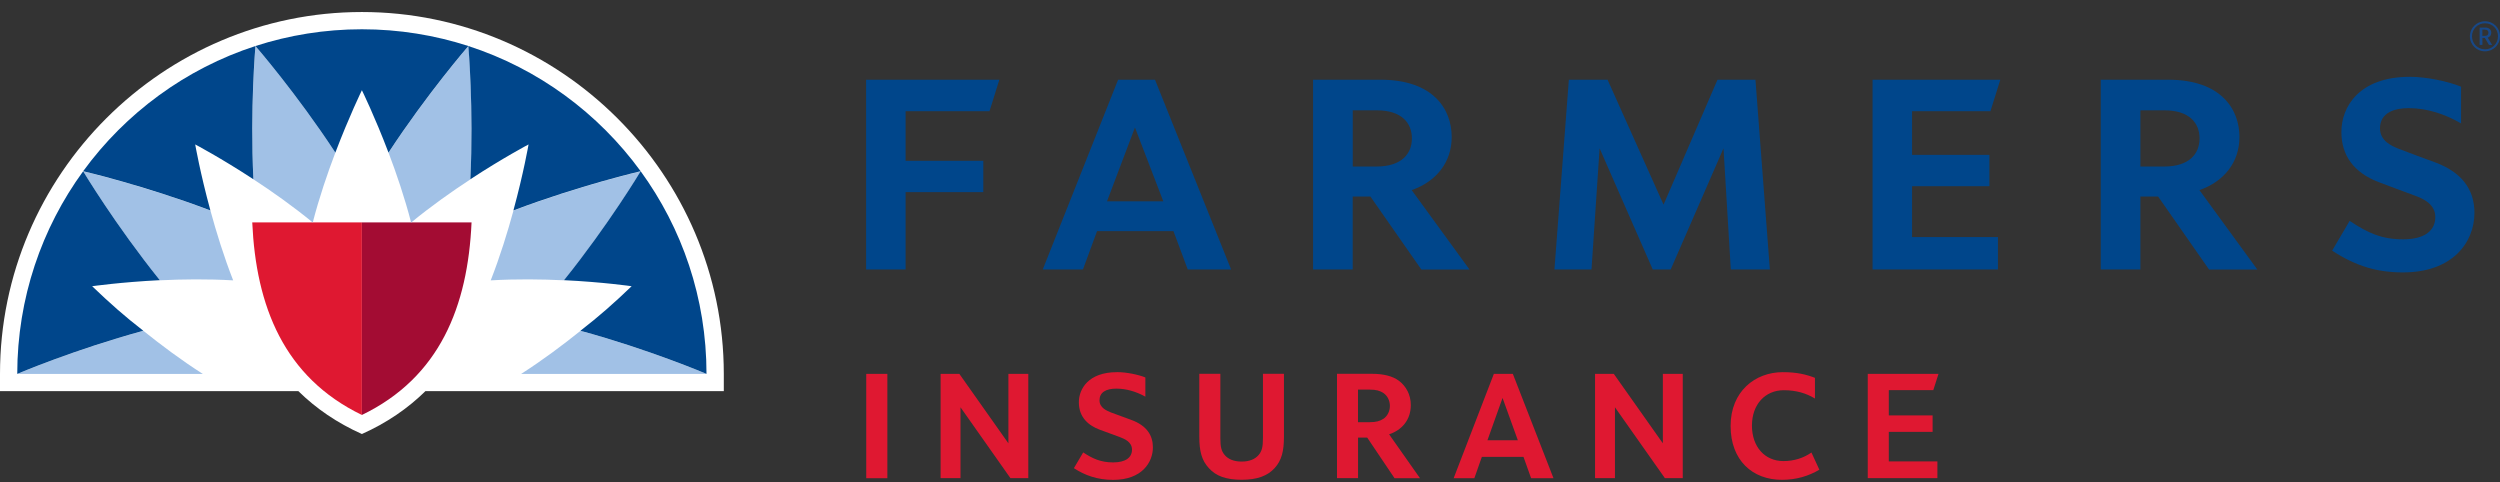
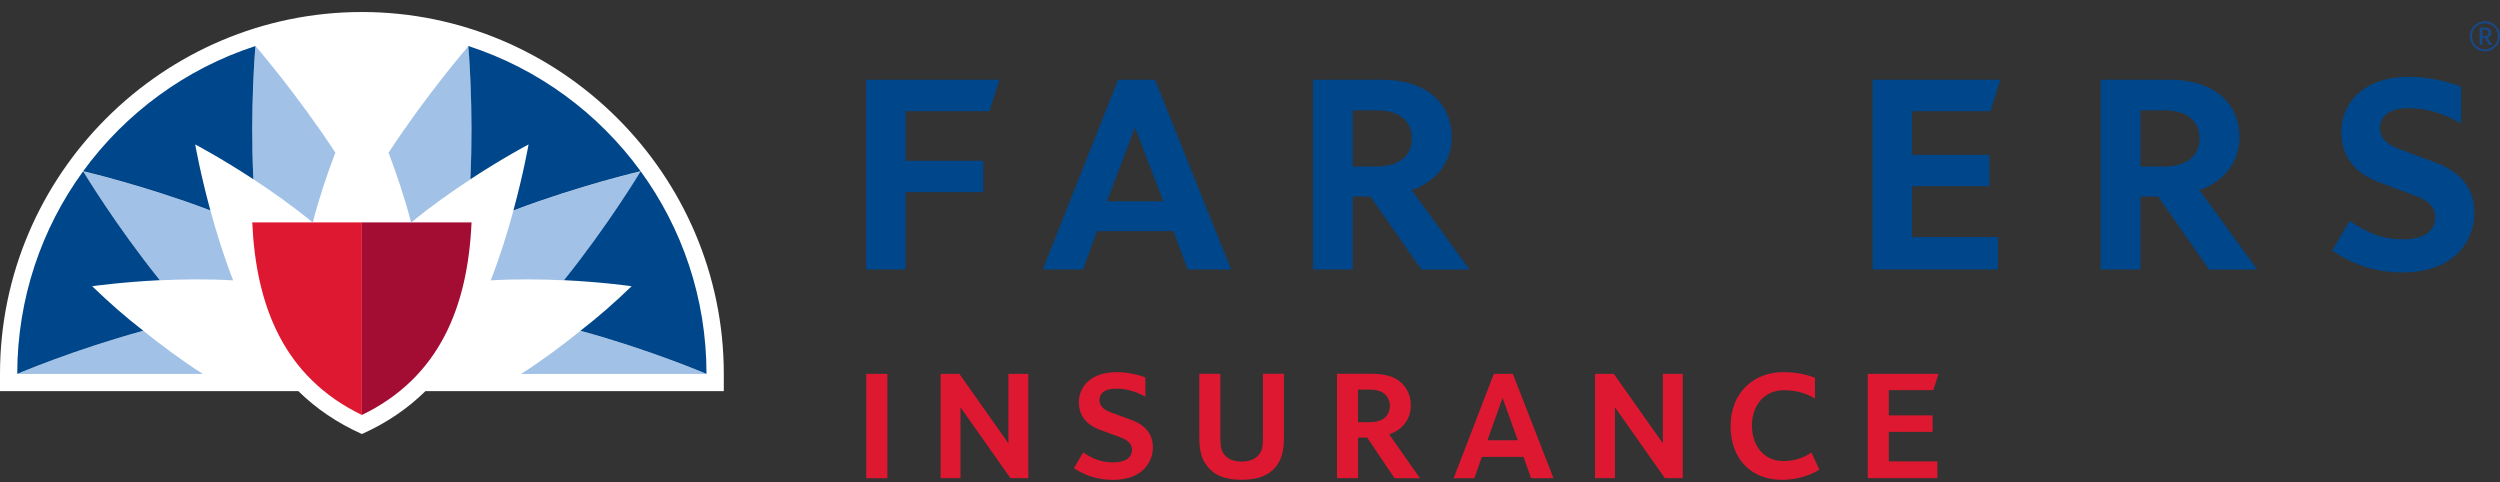
<svg xmlns="http://www.w3.org/2000/svg" width="140" height="27" viewBox="0 0 140 27" fill="none">
  <rect x="0" y="0" width="140" height="27" fill="#333333" stroke="none" />
  <g clip-path="url(#clip0_13_542)">
    <path d="M104.594 26.777V20.937H108.556L108.265 21.847H105.773V23.264H108.226V24.185H105.773V25.84H108.494V26.777H104.594Z" fill="#DF1831" />
    <path d="M48.51 20.937V22.656V26.78H49.692V20.937H48.51Z" fill="#DF1831" />
    <path d="M56.585 26.777L53.788 22.807V26.777H52.674V20.937H53.724L56.47 24.826V20.937H57.585V26.777H56.585Z" fill="#DF1831" />
    <path d="M93.234 26.777L90.437 22.807V26.777H89.323V20.937H90.373L93.12 24.826V20.937H94.234V26.777H93.234Z" fill="#DF1831" />
    <path d="M70.722 20.934H71.901V24.459C71.901 25.24 71.781 25.775 71.378 26.215C70.986 26.646 70.406 26.867 69.535 26.867C68.664 26.867 68.088 26.657 67.696 26.215C67.292 25.784 67.161 25.249 67.161 24.468V20.934H68.34V24.523C68.34 25.03 68.396 25.26 68.583 25.481C68.779 25.711 69.087 25.848 69.53 25.848C69.972 25.848 70.286 25.711 70.482 25.481C70.669 25.26 70.725 25.03 70.725 24.523V20.934H70.722Z" fill="#DF1831" />
    <path d="M78.092 26.777L76.563 24.504H76.051V26.777H74.872V20.934H76.854C77.451 20.934 77.986 21.054 78.35 21.331C78.73 21.625 79.005 22.087 79.005 22.684C79.005 23.513 78.509 24.081 77.79 24.322L79.52 26.78H78.095L78.092 26.777ZM77.479 22.012C77.272 21.875 77.047 21.819 76.72 21.819H76.048V23.642H76.712C77.048 23.642 77.272 23.585 77.479 23.448C77.683 23.311 77.834 23.042 77.834 22.732C77.834 22.421 77.683 22.152 77.479 22.015" fill="#DF1831" />
    <path d="M62.549 20.841C60.959 20.841 60.416 21.774 60.416 22.527C60.416 23.384 60.967 23.826 61.566 24.056C61.723 24.12 62.482 24.386 62.717 24.479C62.95 24.571 63.392 24.736 63.392 25.179C63.392 25.621 63.036 25.895 62.336 25.895C61.636 25.895 61.172 25.674 60.659 25.335L60.138 26.218C60.743 26.61 61.438 26.873 62.336 26.873C63.952 26.873 64.562 25.89 64.562 25.05C64.562 24.398 64.235 23.835 63.347 23.513C63.176 23.448 62.429 23.182 62.216 23.098C62 23.006 61.572 22.849 61.572 22.418C61.572 21.987 61.908 21.763 62.516 21.763C63.05 21.763 63.616 21.919 64.14 22.213V21.136C63.756 20.984 63.101 20.839 62.552 20.839" fill="#DF1831" />
    <path d="M99.834 20.841C98.286 20.841 96.914 21.919 96.914 23.852C96.914 25.784 98.143 26.87 99.786 26.87C100.601 26.87 101.282 26.657 101.884 26.304L101.441 25.341C101.004 25.643 100.489 25.82 99.87 25.82C98.832 25.82 98.109 25.027 98.109 23.832C98.109 22.636 98.86 21.852 99.89 21.852C100.604 21.852 101.161 22.029 101.637 22.317V21.158C101.133 20.965 100.615 20.841 99.834 20.841Z" fill="#DF1831" />
    <path d="M85.744 26.78H86.996L84.719 20.937H83.656L81.404 26.78H82.564L82.984 25.585H85.316L85.742 26.78H85.744ZM83.297 24.655L84.143 22.284L84.999 24.655H83.297Z" fill="#DF1831" />
-     <path d="M96.925 15.09L96.516 8.306L93.559 15.09H92.554L89.578 8.306L89.124 15.09H87.049L87.856 4.464H90.023L93.159 11.461L96.18 4.464H98.305L99.112 15.09H96.925Z" fill="#00468B" />
    <path d="M48.502 15.09V4.464H55.964L55.412 6.228H50.714V9.003H55.065V10.759H50.714V15.09H48.502Z" fill="#00468B" />
    <path d="M104.863 15.09V4.464H112.017L111.465 6.228H107.075V8.673H111.406V10.428H107.075V13.276H111.885V15.09H104.863Z" fill="#00468B" />
    <path d="M66.514 15.09L65.713 12.943H61.435L60.645 15.09H58.394L62.614 4.464H64.68L68.942 15.09H66.514ZM65.145 11.274L63.557 7.138L61.992 11.274H65.145Z" fill="#00468B" />
    <path d="M123.704 15.09L120.854 11.005H119.862V15.09H117.642V4.464H121.419C124.37 4.464 125.409 6.108 125.409 7.67C125.409 9.082 124.555 10.159 123.169 10.647L126.409 15.093H123.707L123.704 15.09ZM121.195 9.325C122.598 9.325 123.175 8.614 123.175 7.752C123.175 6.889 122.604 6.178 121.209 6.178H119.862V9.325H121.195Z" fill="#00468B" />
    <path d="M79.593 15.09L76.742 11.005H75.751V15.09H73.531V4.464H77.305C80.256 4.464 81.295 6.108 81.295 7.67C81.295 9.082 80.441 10.159 79.055 10.647L82.292 15.093H79.59L79.593 15.09ZM77.084 9.325C78.487 9.325 79.066 8.614 79.066 7.752C79.066 6.889 78.495 6.178 77.101 6.178H75.754V9.325H77.084Z" fill="#00468B" />
    <path d="M134.571 15.255C133.148 15.255 131.958 14.922 130.6 14.037L131.58 12.369C132.619 13.063 133.395 13.402 134.571 13.402C135.747 13.402 136.377 12.94 136.377 12.15C136.377 11.411 135.66 11.114 135.246 10.96C134.831 10.806 133.871 10.454 133.193 10.193C131.816 9.661 131.118 8.712 131.118 7.39C131.118 5.965 132.124 4.302 134.952 4.302C135.887 4.302 137.06 4.548 137.819 4.854V6.912C136.968 6.413 135.946 6.055 134.884 6.055C134.151 6.055 133.28 6.273 133.28 7.192C133.28 7.886 133.924 8.174 134.316 8.328C134.753 8.502 135.727 8.858 136.38 9.098C137.827 9.636 138.569 10.582 138.569 11.918C138.569 13.581 137.334 15.255 134.571 15.255Z" fill="#00468B" />
    <path d="M20.266 0.673C9.142 0.673 0 9.765 0 20.939V21.905H16.71C17.696 22.872 18.864 23.678 20.266 24.305C21.669 23.678 22.837 22.872 23.822 21.905H40.533V20.939C40.53 9.765 31.388 0.673 20.266 0.673Z" fill="white" />
    <path d="M20.266 23.238C24.637 21.127 26.197 17.14 26.407 12.456H20.266V23.238Z" fill="#A30C33" />
    <path d="M20.266 23.238C15.896 21.127 14.336 17.14 14.126 12.456H20.266V23.238Z" fill="#DF1831" />
    <path d="M14.305 2.577C14.305 2.577 16.61 5.232 18.78 8.547C18.337 9.709 17.875 11.067 17.514 12.458C16.405 11.548 15.235 10.722 14.193 10.042C14 6.058 14.308 2.58 14.308 2.58M23.024 12.461C24.13 11.551 25.301 10.725 26.342 10.045C26.536 6.06 26.233 2.583 26.233 2.583C26.233 2.583 23.929 5.237 21.759 8.552C22.201 9.714 22.663 11.072 23.024 12.464M27.479 15.701C28.91 15.617 30.344 15.636 31.587 15.698C34.084 12.59 35.879 9.597 35.879 9.597C35.879 9.597 32.452 10.392 28.753 11.795C28.426 12.996 28.003 14.365 27.479 15.704M13.059 15.704C12.536 14.368 12.113 12.999 11.785 11.795C8.084 10.392 4.659 9.597 4.659 9.597C4.659 9.597 6.454 12.59 8.952 15.698C10.195 15.636 11.628 15.617 13.059 15.701M39.567 20.939C39.567 20.939 36.358 19.576 32.508 18.526C31.536 19.307 30.391 20.167 29.184 20.939H39.57H39.567ZM11.357 20.939C10.147 20.167 9.002 19.307 8.03 18.526C4.183 19.573 0.972 20.939 0.972 20.939H11.357Z" fill="#A1C1E6" />
    <path d="M39.564 20.934C39.564 16.692 38.195 12.772 35.876 9.588C35.876 9.594 34.082 12.582 31.584 15.69C33.768 15.796 35.372 16.028 35.372 16.028C34.376 16.983 33.55 17.711 32.505 18.523C36.355 19.57 39.564 20.937 39.564 20.937" fill="#00468B" />
    <path d="M35.876 9.588C33.505 6.335 30.142 3.846 26.227 2.577C26.227 2.577 26.533 6.055 26.34 10.039C28.168 8.841 29.599 8.088 29.599 8.088C29.599 8.088 29.324 9.681 28.75 11.786C32.449 10.383 35.876 9.588 35.876 9.588Z" fill="#00468B" />
-     <path d="M14.305 2.577C14.305 2.577 16.61 5.232 18.78 8.547C19.55 6.52 20.266 5.052 20.266 5.052C20.266 5.052 20.986 6.517 21.756 8.547C23.926 5.232 26.23 2.577 26.23 2.577C24.352 1.97 22.347 1.639 20.266 1.639C18.186 1.639 16.181 1.97 14.305 2.577Z" fill="#00468B" />
    <path d="M4.656 9.591C2.338 12.772 0.969 16.695 0.966 20.937C0.966 20.937 4.178 19.57 8.025 18.523C6.98 17.711 6.157 16.983 5.16 16.028C5.16 16.028 6.765 15.799 8.949 15.69C6.451 12.582 4.659 9.594 4.656 9.591Z" fill="#00468B" />
    <path d="M4.656 9.588C4.656 9.588 8.081 10.383 11.782 11.786C11.208 9.681 10.931 8.088 10.931 8.088C10.931 8.088 12.362 8.841 14.19 10.039C13.997 6.055 14.305 2.577 14.305 2.577C10.394 3.846 7.028 6.335 4.656 9.588Z" fill="#00468B" />
    <path d="M139.16 2.874C138.69 2.874 138.314 2.504 138.314 2.034C138.314 1.564 138.69 1.191 139.16 1.191C139.63 1.191 140 1.561 140 2.031C140 2.502 139.63 2.874 139.16 2.874ZM139.16 1.303C138.751 1.303 138.432 1.625 138.432 2.031C138.432 2.437 138.751 2.762 139.16 2.762C139.569 2.762 139.888 2.44 139.888 2.031C139.888 1.622 139.572 1.303 139.16 1.303ZM139.384 2.516L139.152 2.126H139.014V2.516H138.86V1.544H139.177C139.356 1.544 139.51 1.634 139.51 1.832C139.51 2.031 139.35 2.098 139.308 2.107L139.56 2.516H139.387H139.384ZM139.163 1.659H139.012V2.009H139.163C139.28 2.009 139.353 1.953 139.353 1.832C139.353 1.712 139.28 1.662 139.163 1.662" fill="#174888" />
  </g>
  <defs>
    <clipPath id="clip0_13_542">
      <rect width="140" height="26.197" fill="white" transform="translate(0 0.673)" />
    </clipPath>
  </defs>
</svg>